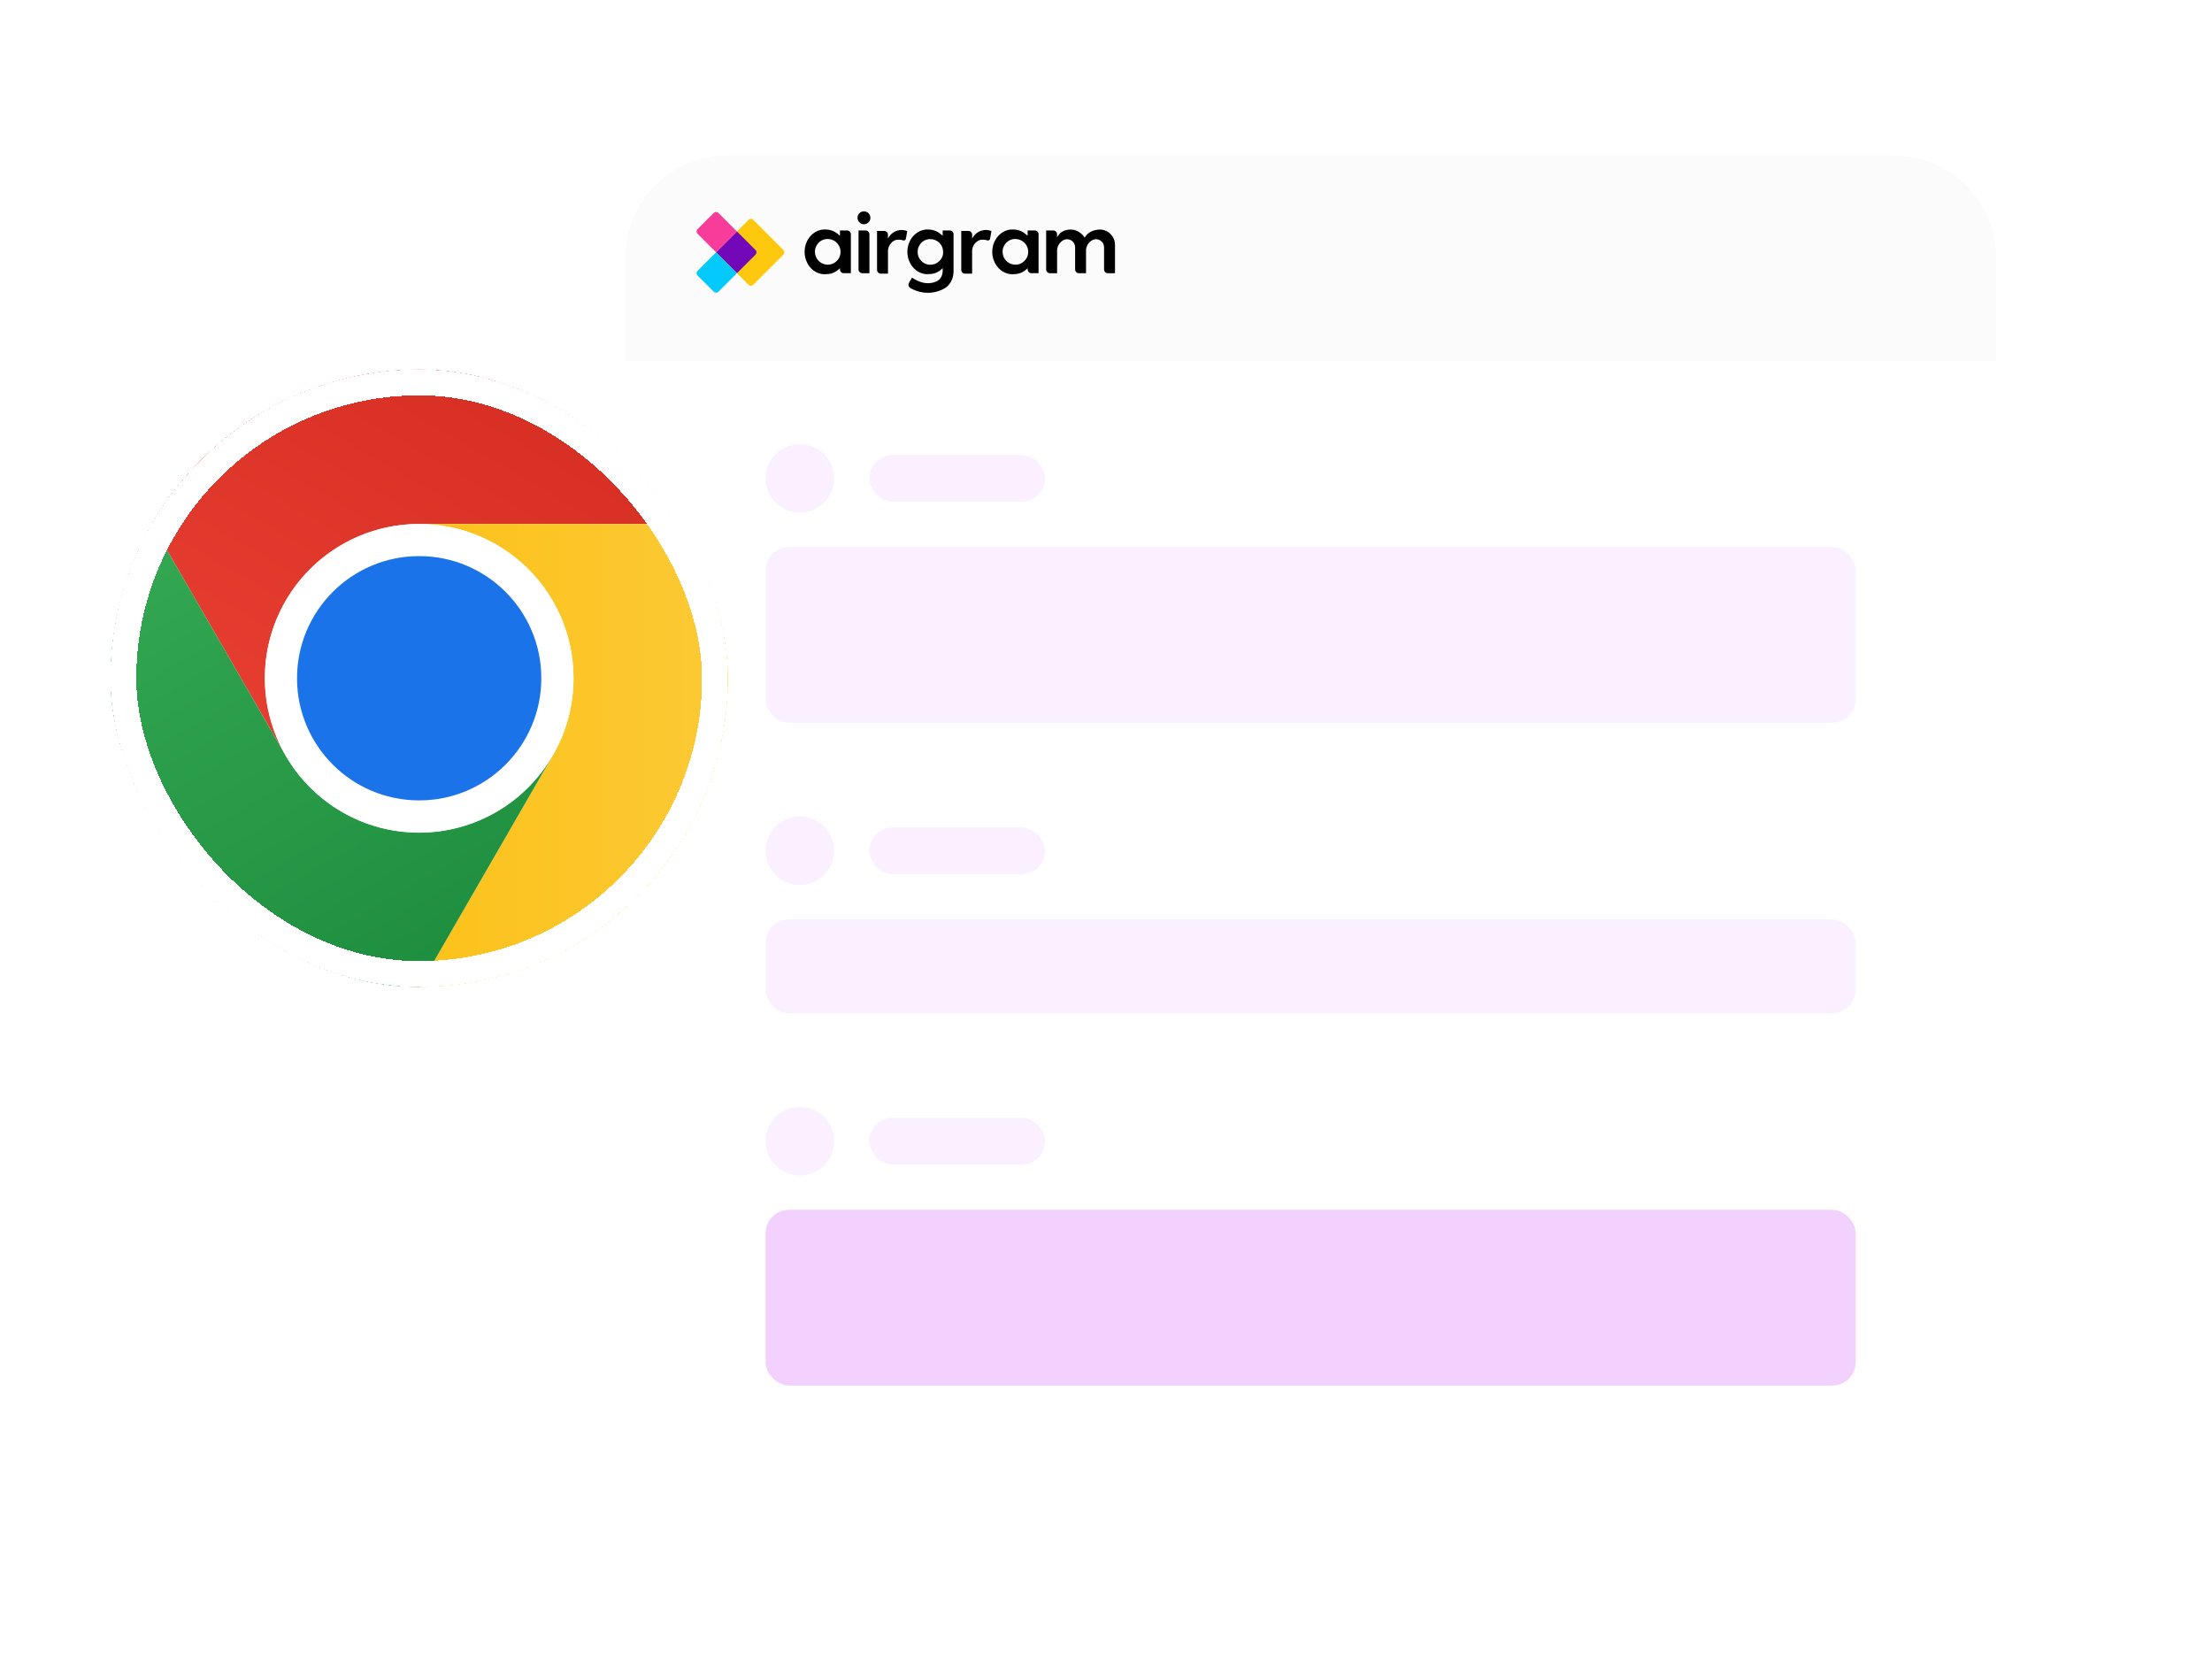
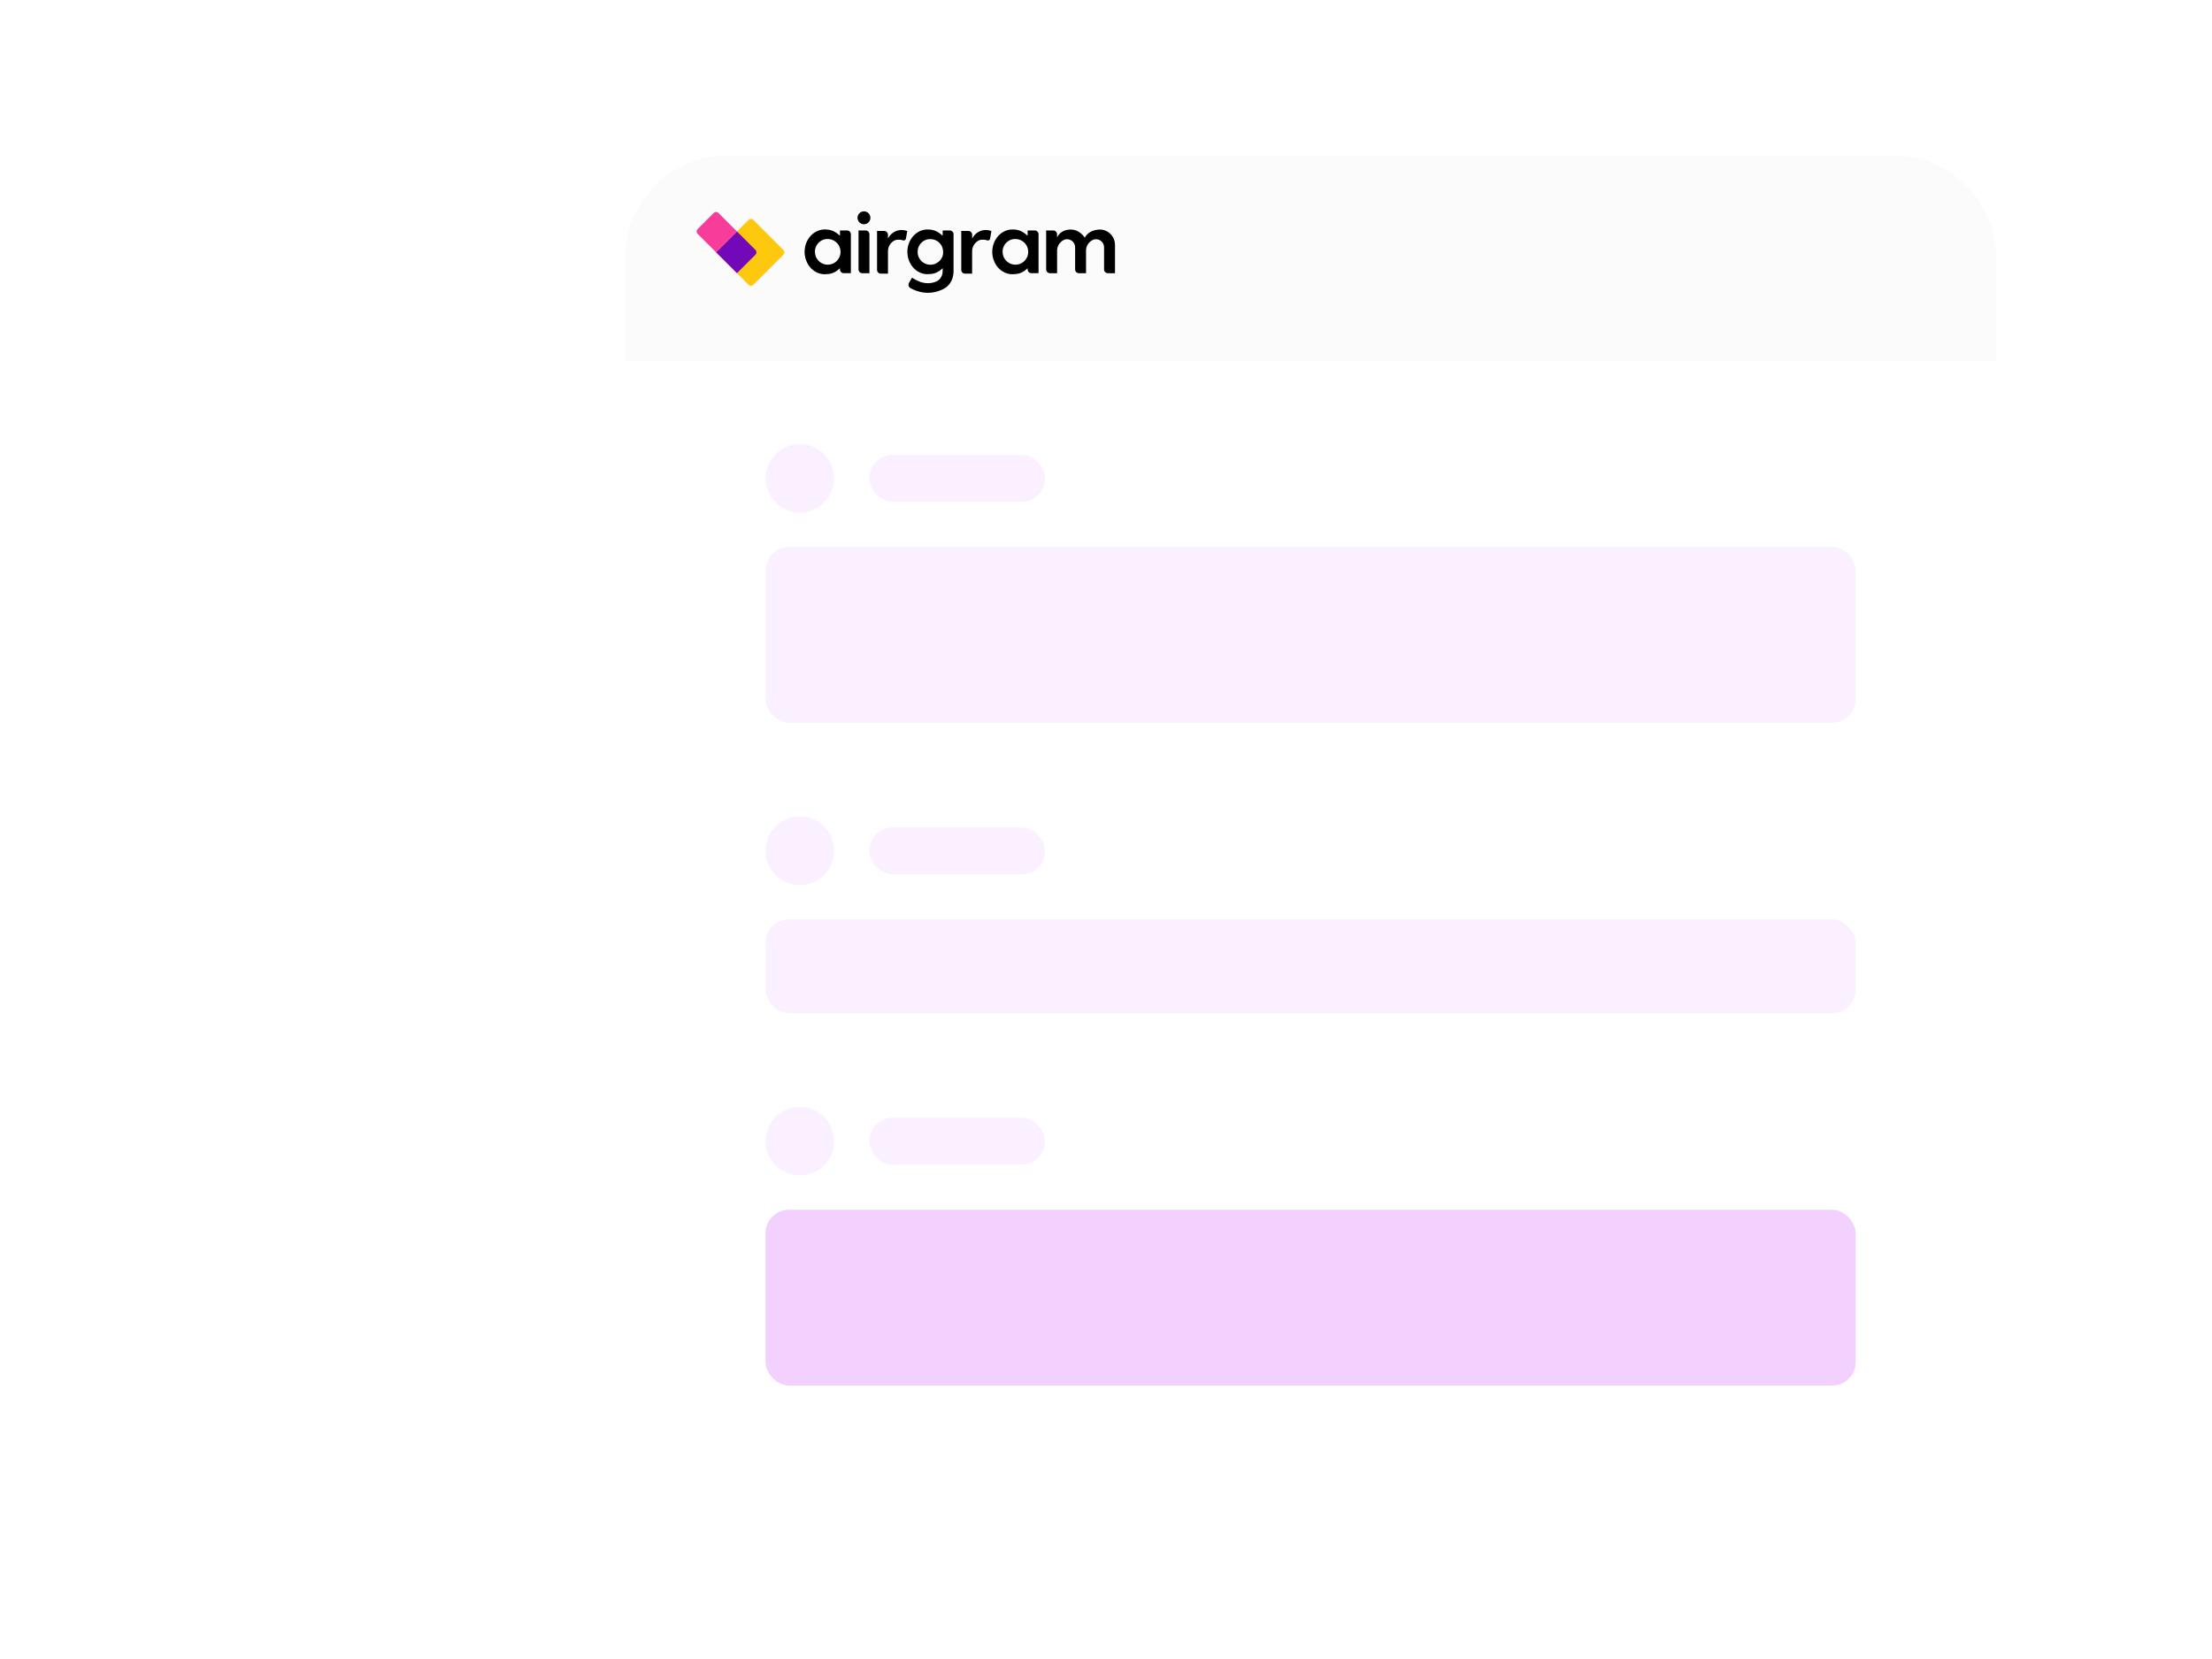
<svg xmlns="http://www.w3.org/2000/svg" width="160" height="120" viewBox="0 0 160 120" fill="none">
  <g clip-path="url(#clip0_15500_26690)">
    <rect width="160" height="120" rx="16" fill="white" />
    <g filter="url(#filter0_d_15500_26690)">
      <path d="M45.2 17.44C45.2 13.331 48.531 10 52.64 10H136.96C141.069 10 144.4 13.331 144.4 17.44V24.88H45.2V17.44Z" fill="#FBFBFB" />
-       <path d="M45.2 24.879H144.4V101.718C144.4 105.827 141.069 109.158 136.96 109.158H52.64C48.531 109.158 45.2 105.827 45.2 101.718V24.879Z" fill="white" />
+       <path d="M45.2 24.879H144.4V101.718C144.4 105.827 141.069 109.158 136.96 109.158H52.64C48.531 109.158 45.2 105.827 45.2 101.718V24.879" fill="white" />
      <circle cx="57.855" cy="33.359" r="2.48" fill="#FBF0FF" />
      <rect x="62.879" y="31.664" width="12.718" height="3.391" rx="1.696" fill="#FBF0FF" />
      <rect x="55.375" y="38.32" width="78.852" height="12.718" rx="1.696" fill="#FBF0FF" />
      <circle cx="57.855" cy="60.3" r="2.48" fill="#FBF0FF" />
      <rect x="62.879" y="58.605" width="12.718" height="3.391" rx="1.696" fill="#FBF0FF" />
      <rect x="55.375" y="65.262" width="78.852" height="6.783" rx="1.696" fill="#FBF0FF" />
      <circle cx="57.855" cy="81.304" r="2.48" fill="#FBF0FF" />
      <rect x="62.879" y="79.609" width="12.718" height="3.391" rx="1.696" fill="#FBF0FF" />
      <rect x="55.375" y="86.266" width="78.852" height="12.718" rx="1.696" fill="#F3D1FF" />
      <path d="M68.703 15.43H68.186V15.819L68.125 15.759H68.122C67.8 15.474 67.499 15.359 67.086 15.359C67.065 15.359 67.043 15.359 67.023 15.359C67.004 15.359 66.988 15.359 66.973 15.363H66.961L66.92 15.368C66.91 15.368 66.9 15.37 66.891 15.372C66.794 15.388 66.698 15.414 66.607 15.449C66.587 15.457 66.569 15.465 66.55 15.472L66.543 15.476L66.492 15.498C66.475 15.508 66.457 15.517 66.441 15.528C66.425 15.538 66.404 15.547 66.385 15.56L66.373 15.568L66.364 15.573C66.321 15.603 66.287 15.628 66.256 15.65C66.25 15.654 66.245 15.658 66.239 15.662L66.221 15.677C66.208 15.688 66.195 15.699 66.182 15.71C66.17 15.722 66.157 15.734 66.145 15.745C66.124 15.765 66.105 15.784 66.086 15.805L66.08 15.812C66.056 15.837 66.032 15.863 66.01 15.891L65.978 15.932C65.965 15.949 65.953 15.965 65.941 15.983C65.929 16.001 65.917 16.017 65.907 16.034C65.895 16.05 65.884 16.067 65.875 16.085L65.871 16.092L65.867 16.099C65.863 16.104 65.859 16.11 65.856 16.117C65.834 16.157 65.801 16.222 65.784 16.261C65.775 16.281 65.767 16.302 65.758 16.323C65.749 16.343 65.742 16.363 65.736 16.384C65.727 16.405 65.72 16.425 65.714 16.447C65.709 16.462 65.704 16.479 65.699 16.493L65.687 16.541C65.684 16.551 65.681 16.561 65.68 16.572C65.675 16.59 65.671 16.608 65.668 16.623C65.668 16.632 65.664 16.643 65.663 16.652C65.659 16.679 65.654 16.703 65.65 16.729C65.647 16.755 65.644 16.78 65.64 16.808C65.636 16.869 65.633 16.924 65.633 16.974C65.633 17.024 65.633 17.068 65.639 17.119C65.645 17.19 65.655 17.261 65.669 17.331C65.673 17.354 65.678 17.377 65.684 17.398C65.695 17.442 65.707 17.485 65.722 17.532C65.731 17.56 65.741 17.586 65.75 17.612C65.76 17.637 65.774 17.669 65.786 17.696L65.817 17.76L65.84 17.803C65.849 17.823 65.86 17.843 65.873 17.861C65.872 17.863 65.872 17.864 65.873 17.866L65.882 17.881C65.895 17.903 65.908 17.923 65.922 17.945L65.952 17.986C65.958 17.996 65.962 18 65.965 18.006L65.973 18.015L65.978 18.022C65.985 18.032 65.993 18.041 66 18.049L66.067 18.128C66.082 18.144 66.095 18.16 66.111 18.174L66.117 18.182C66.127 18.191 66.137 18.201 66.148 18.209C66.188 18.248 66.23 18.284 66.275 18.317C66.295 18.333 66.315 18.347 66.336 18.36C66.357 18.374 66.369 18.382 66.387 18.393H66.392L66.399 18.4L66.46 18.434L66.475 18.442L66.507 18.457L66.567 18.486C66.613 18.504 66.655 18.519 66.696 18.533C66.737 18.546 66.766 18.552 66.8 18.561L66.826 18.566L66.92 18.582C66.939 18.584 66.957 18.585 66.976 18.587C66.989 18.589 67.001 18.59 67.014 18.59C67.039 18.59 67.065 18.59 67.089 18.59C67.465 18.59 67.786 18.526 68.127 18.212L68.187 18.154V18.237C68.187 18.249 68.187 18.255 68.187 18.261C68.187 18.266 68.187 18.27 68.187 18.275C68.194 18.408 68.19 18.869 67.785 19.092C67.78 19.096 67.774 19.098 67.768 19.1C67.734 19.116 67.7 19.131 67.663 19.145C67.643 19.154 67.622 19.161 67.601 19.166C67.58 19.174 67.559 19.182 67.537 19.188C67.533 19.19 67.528 19.191 67.523 19.192C67.39 19.228 67.253 19.246 67.116 19.246C66.939 19.244 66.763 19.213 66.595 19.156L66.587 19.153L66.574 19.149C66.361 19.073 66.158 18.97 65.971 18.843L65.832 19.078L65.749 19.221V19.225C65.713 19.288 65.704 19.362 65.723 19.432C65.742 19.502 65.788 19.561 65.851 19.597L65.896 19.622H65.899C66.272 19.827 66.69 19.936 67.115 19.94C67.47 19.94 67.821 19.862 68.142 19.711L68.148 19.709C68.156 19.705 68.163 19.702 68.171 19.698C68.179 19.695 68.199 19.685 68.213 19.677C68.23 19.669 68.247 19.66 68.264 19.65L68.308 19.626C68.323 19.617 68.342 19.606 68.359 19.594C68.377 19.581 68.41 19.559 68.441 19.535C68.457 19.524 68.471 19.514 68.485 19.502L68.521 19.472L68.526 19.468L68.563 19.431C68.876 19.125 68.957 18.719 68.971 18.478C68.971 18.456 68.973 18.436 68.973 18.417V15.704C68.973 15.632 68.945 15.562 68.894 15.511C68.844 15.46 68.775 15.43 68.703 15.43ZM68.185 17.262L68.181 17.273C68.171 17.302 68.161 17.328 68.151 17.352C68.134 17.391 68.115 17.428 68.092 17.463C68.08 17.484 68.067 17.504 68.052 17.523C68.025 17.561 67.995 17.597 67.962 17.63C67.876 17.716 67.776 17.785 67.665 17.834C67.642 17.843 67.62 17.852 67.596 17.859C67.573 17.867 67.55 17.874 67.527 17.879C67.453 17.898 67.378 17.907 67.302 17.907H67.276C67.269 17.908 67.261 17.908 67.254 17.907C67.224 17.906 67.193 17.903 67.163 17.898C67.149 17.898 67.134 17.893 67.118 17.89H67.107C67.091 17.887 67.078 17.883 67.064 17.88C66.994 17.861 66.925 17.835 66.861 17.8C66.841 17.789 66.821 17.777 66.801 17.764C66.772 17.745 66.744 17.725 66.718 17.705C66.692 17.684 66.68 17.672 66.661 17.654C66.641 17.636 66.622 17.614 66.604 17.595C66.558 17.542 66.518 17.485 66.485 17.423C66.48 17.413 66.475 17.404 66.47 17.394L66.466 17.386C66.446 17.344 66.429 17.301 66.415 17.257C66.406 17.228 66.399 17.199 66.393 17.172C66.388 17.145 66.383 17.117 66.381 17.09C66.379 17.081 66.378 17.072 66.378 17.063C66.378 17.046 66.378 17.03 66.378 17.012C66.376 17.002 66.375 16.992 66.375 16.982C66.375 16.923 66.38 16.864 66.392 16.806V16.798C66.392 16.794 66.392 16.791 66.392 16.788C66.392 16.787 66.392 16.785 66.392 16.784C66.395 16.769 66.398 16.754 66.403 16.739C66.407 16.722 66.413 16.702 66.42 16.682C66.424 16.669 66.43 16.655 66.435 16.64L66.443 16.621C66.448 16.609 66.454 16.597 66.459 16.585C66.465 16.573 66.47 16.562 66.476 16.551C66.522 16.46 66.584 16.377 66.658 16.307C66.669 16.295 66.682 16.283 66.696 16.273C66.72 16.25 66.746 16.23 66.774 16.211L66.808 16.189C66.818 16.182 66.829 16.176 66.841 16.17L66.85 16.165C66.867 16.156 66.879 16.148 66.891 16.143C66.902 16.138 66.923 16.129 66.942 16.122C66.956 16.114 66.972 16.108 66.987 16.103C67.006 16.097 67.026 16.091 67.045 16.086C67.065 16.081 67.085 16.076 67.104 16.071H67.111C67.139 16.065 67.168 16.061 67.196 16.058C67.207 16.058 67.217 16.058 67.228 16.058C67.241 16.058 67.253 16.058 67.266 16.058C67.317 16.057 67.368 16.06 67.418 16.067H67.431C67.466 16.072 67.502 16.079 67.537 16.088C67.614 16.109 67.688 16.14 67.757 16.18C67.766 16.184 67.775 16.189 67.783 16.195C67.785 16.196 67.786 16.197 67.788 16.198C67.81 16.213 67.831 16.227 67.85 16.24C67.869 16.254 67.88 16.265 67.895 16.277L67.901 16.282C67.917 16.295 67.932 16.309 67.947 16.325C67.976 16.354 68.004 16.385 68.029 16.418C68.042 16.434 68.054 16.451 68.066 16.469C68.079 16.488 68.091 16.507 68.101 16.526C68.108 16.536 68.113 16.547 68.118 16.557L68.127 16.579L68.132 16.589C68.149 16.624 68.163 16.659 68.175 16.696C68.204 16.789 68.219 16.886 68.219 16.983C68.222 17.077 68.21 17.172 68.185 17.262Z" fill="black" />
      <path d="M62.888 15.703V18.522H62.372C62.3 18.522 62.23 18.493 62.179 18.442C62.128 18.391 62.1 18.321 62.1 18.249V15.431H62.617C62.689 15.431 62.758 15.46 62.808 15.511C62.859 15.562 62.888 15.631 62.888 15.703Z" fill="black" />
      <path d="M62.492 14.982C62.75 14.982 62.958 14.773 62.958 14.514C62.958 14.256 62.75 14.047 62.492 14.047C62.235 14.047 62.027 14.256 62.027 14.514C62.027 14.773 62.235 14.982 62.492 14.982Z" fill="black" />
      <path d="M65.624 15.474L65.527 16.023C65.523 16.046 65.514 16.068 65.5 16.087C65.487 16.107 65.47 16.123 65.449 16.134C65.43 16.146 65.408 16.153 65.386 16.155C65.363 16.158 65.341 16.155 65.319 16.148C65.202 16.106 65.077 16.089 64.953 16.097C64.879 16.096 64.805 16.111 64.737 16.139C64.694 16.157 64.653 16.179 64.615 16.205C64.605 16.212 64.595 16.219 64.586 16.227C64.476 16.307 64.386 16.412 64.324 16.534C64.262 16.656 64.23 16.791 64.23 16.927V18.554H63.711C63.639 18.554 63.57 18.525 63.519 18.474C63.468 18.423 63.44 18.353 63.439 18.281V15.465H63.956C64.028 15.465 64.097 15.494 64.148 15.545C64.199 15.596 64.228 15.665 64.228 15.738V16.011L64.295 15.905C64.394 15.749 64.531 15.62 64.693 15.53C64.855 15.441 65.037 15.394 65.222 15.395C65.349 15.395 65.475 15.417 65.594 15.461L65.624 15.474Z" fill="black" />
      <path d="M71.712 15.474L71.615 16.023C71.612 16.046 71.602 16.068 71.589 16.087C71.576 16.107 71.558 16.123 71.538 16.134C71.518 16.146 71.496 16.153 71.474 16.155C71.451 16.158 71.429 16.155 71.407 16.148C71.29 16.106 71.166 16.089 71.042 16.097C70.968 16.096 70.894 16.111 70.825 16.139C70.783 16.157 70.742 16.179 70.703 16.205C70.693 16.212 70.683 16.219 70.675 16.227C70.564 16.307 70.474 16.412 70.411 16.534C70.349 16.655 70.316 16.79 70.316 16.927V18.554H69.801C69.729 18.554 69.66 18.525 69.609 18.474C69.558 18.423 69.53 18.353 69.53 18.281V15.465H70.047C70.119 15.465 70.188 15.494 70.239 15.545C70.29 15.596 70.318 15.665 70.318 15.738V16.011L70.385 15.905C70.484 15.749 70.621 15.62 70.783 15.53C70.945 15.441 71.127 15.394 71.312 15.395C71.439 15.395 71.565 15.417 71.684 15.461L71.712 15.474Z" fill="black" />
      <path d="M80.651 16.468V18.522H80.131C80.059 18.522 79.99 18.493 79.939 18.442C79.888 18.39 79.86 18.321 79.86 18.249V16.647C79.859 16.492 79.798 16.344 79.689 16.235C79.58 16.126 79.433 16.065 79.279 16.064C79.205 16.065 79.132 16.079 79.063 16.106C79.02 16.125 78.979 16.147 78.941 16.173C78.93 16.179 78.921 16.187 78.912 16.195C78.808 16.269 78.723 16.366 78.661 16.477C78.599 16.589 78.564 16.713 78.556 16.841C78.555 16.859 78.555 16.877 78.556 16.895V18.522H78.038C77.966 18.522 77.897 18.493 77.846 18.442C77.795 18.391 77.766 18.321 77.766 18.249V16.647C77.766 16.492 77.704 16.344 77.596 16.235C77.487 16.126 77.34 16.065 77.186 16.064C77.112 16.065 77.039 16.079 76.97 16.106C76.927 16.125 76.886 16.147 76.848 16.173C76.837 16.179 76.828 16.187 76.819 16.195C76.708 16.275 76.618 16.38 76.556 16.502C76.495 16.624 76.462 16.758 76.463 16.895V18.522H75.943C75.871 18.521 75.802 18.493 75.751 18.442C75.7 18.39 75.671 18.321 75.671 18.249V15.43H76.188C76.26 15.431 76.33 15.459 76.38 15.511C76.431 15.562 76.46 15.631 76.46 15.704V15.924L76.527 15.819C76.715 15.525 77.043 15.363 77.453 15.363C77.581 15.363 77.707 15.385 77.826 15.428C78.07 15.523 78.28 15.689 78.43 15.904L78.462 15.949L78.491 15.902C78.68 15.595 79 15.414 79.423 15.372C79.441 15.369 79.459 15.367 79.474 15.366C79.531 15.361 79.588 15.361 79.644 15.366C79.677 15.369 79.71 15.372 79.74 15.378L79.786 15.387C79.832 15.397 79.877 15.41 79.921 15.427C80.134 15.504 80.319 15.645 80.45 15.832C80.58 16.018 80.651 16.24 80.651 16.468Z" fill="black" />
      <path d="M61.274 15.429H60.757V15.812L60.696 15.761C60.373 15.473 60.072 15.357 59.656 15.357C58.853 15.357 58.199 16.084 58.199 16.978C58.199 17.168 58.229 17.356 58.288 17.536C58.313 17.61 58.342 17.681 58.377 17.751C58.395 17.791 58.416 17.83 58.439 17.867L58.449 17.885C58.476 17.931 58.504 17.971 58.532 18.009C58.561 18.048 58.595 18.09 58.626 18.124C58.646 18.145 58.661 18.162 58.677 18.178C58.729 18.23 58.784 18.278 58.842 18.322C58.881 18.351 58.921 18.378 58.962 18.402C59.001 18.425 59.042 18.448 59.09 18.471C59.203 18.523 59.322 18.56 59.446 18.58C59.49 18.588 59.536 18.593 59.581 18.595C59.606 18.595 59.632 18.595 59.656 18.595C60.034 18.595 60.355 18.53 60.696 18.215L60.757 18.159V18.243C60.756 18.279 60.763 18.315 60.776 18.349C60.79 18.382 60.81 18.413 60.835 18.439C60.86 18.465 60.891 18.485 60.924 18.499C60.957 18.513 60.993 18.521 61.029 18.521H61.546V15.703C61.546 15.63 61.517 15.561 61.466 15.51C61.415 15.458 61.346 15.43 61.274 15.429ZM60.755 17.263C60.687 17.474 60.546 17.653 60.358 17.769C60.17 17.884 59.947 17.929 59.729 17.895C59.511 17.86 59.313 17.749 59.169 17.58C59.026 17.412 58.947 17.198 58.947 16.976C58.947 16.955 58.947 16.934 58.947 16.914C58.947 16.909 58.947 16.904 58.947 16.899C58.948 16.878 58.95 16.858 58.954 16.837C58.955 16.826 58.957 16.814 58.96 16.803C58.961 16.794 58.963 16.785 58.965 16.777C58.967 16.766 58.969 16.756 58.972 16.745C58.973 16.739 58.975 16.733 58.977 16.727C59.017 16.582 59.09 16.45 59.191 16.34C59.292 16.231 59.419 16.147 59.559 16.097C59.578 16.09 59.597 16.084 59.617 16.079L59.676 16.065H59.683C59.711 16.059 59.739 16.055 59.767 16.052C59.778 16.052 59.789 16.052 59.799 16.049C59.81 16.046 59.826 16.049 59.837 16.049C59.986 16.044 60.134 16.075 60.269 16.139C60.403 16.203 60.52 16.299 60.61 16.418C60.7 16.538 60.76 16.677 60.785 16.825C60.81 16.972 60.799 17.124 60.753 17.266L60.755 17.263Z" fill="black" />
      <path d="M74.848 15.429H74.331V15.812L74.27 15.761C73.947 15.473 73.646 15.357 73.231 15.357C72.427 15.357 71.773 16.084 71.773 16.978C71.772 17.168 71.803 17.356 71.862 17.536C71.886 17.61 71.916 17.682 71.951 17.751C71.969 17.791 71.99 17.83 72.013 17.867L72.024 17.885C72.052 17.931 72.079 17.971 72.107 18.009C72.135 18.048 72.171 18.09 72.201 18.124C72.22 18.145 72.236 18.162 72.252 18.178C72.304 18.23 72.359 18.277 72.416 18.322C72.455 18.351 72.495 18.378 72.537 18.402C72.578 18.427 72.621 18.45 72.664 18.471C72.777 18.523 72.897 18.56 73.02 18.58C73.065 18.588 73.111 18.593 73.156 18.595C73.182 18.595 73.207 18.595 73.232 18.595C73.609 18.595 73.93 18.53 74.271 18.215L74.332 18.159V18.243C74.332 18.279 74.338 18.315 74.352 18.349C74.365 18.382 74.385 18.413 74.411 18.439C74.436 18.465 74.466 18.485 74.499 18.499C74.533 18.513 74.568 18.521 74.605 18.521H75.121V15.703C75.121 15.667 75.113 15.631 75.1 15.598C75.086 15.565 75.066 15.535 75.041 15.509C75.016 15.484 74.985 15.464 74.952 15.45C74.919 15.437 74.884 15.429 74.848 15.429ZM74.33 17.263C74.261 17.474 74.121 17.653 73.933 17.769C73.745 17.885 73.521 17.93 73.303 17.895C73.085 17.86 72.887 17.749 72.743 17.581C72.6 17.412 72.521 17.198 72.521 16.976C72.521 16.955 72.521 16.934 72.521 16.914C72.52 16.909 72.52 16.904 72.521 16.899C72.521 16.878 72.524 16.858 72.527 16.837C72.527 16.826 72.53 16.815 72.532 16.803C72.534 16.794 72.536 16.785 72.538 16.777C72.54 16.766 72.542 16.756 72.546 16.745C72.546 16.739 72.547 16.732 72.55 16.727C72.59 16.582 72.663 16.45 72.764 16.34C72.866 16.231 72.992 16.147 73.132 16.097C73.151 16.09 73.171 16.084 73.189 16.079L73.249 16.065H73.257C73.285 16.059 73.312 16.055 73.341 16.052C73.351 16.052 73.362 16.052 73.373 16.049C73.384 16.046 73.4 16.049 73.411 16.049C73.612 16.042 73.81 16.1 73.976 16.215C74.141 16.33 74.266 16.496 74.33 16.687C74.389 16.874 74.389 17.074 74.33 17.261V17.263Z" fill="black" />
      <path d="M51.797 17.011L54.15 14.658C54.194 14.614 54.254 14.589 54.316 14.589C54.378 14.589 54.438 14.614 54.482 14.658L56.669 16.845C56.713 16.889 56.738 16.949 56.738 17.011C56.738 17.073 56.713 17.133 56.669 17.177L54.482 19.364C54.438 19.408 54.378 19.433 54.316 19.433C54.254 19.433 54.194 19.408 54.15 19.364L51.797 17.011Z" fill="#FEC80E" />
      <path d="M53.306 15.502L54.65 16.845C54.694 16.889 54.718 16.949 54.718 17.011C54.718 17.073 54.694 17.133 54.65 17.177L53.306 18.52L51.797 17.011L53.306 15.502Z" fill="#7208B7" />
      <path d="M50.454 15.336L51.631 14.158C51.675 14.114 51.735 14.089 51.797 14.089C51.859 14.089 51.919 14.114 51.963 14.158L53.306 15.502L51.797 17.011L50.454 15.668C50.41 15.624 50.385 15.564 50.385 15.502C50.385 15.44 50.41 15.38 50.454 15.336Z" fill="#F73C9A" />
-       <path d="M51.797 17.011L53.306 18.52L51.963 19.864C51.919 19.908 51.859 19.933 51.797 19.933C51.735 19.933 51.675 19.908 51.631 19.864L50.453 18.686C50.41 18.642 50.385 18.582 50.385 18.52C50.385 18.458 50.41 18.398 50.453 18.354L51.797 17.011Z" fill="#04C9FB" />
    </g>
    <g filter="url(#filter1_bd_15500_26690)">
      <g clip-path="url(#clip1_15500_26690)">
-         <path d="M30.317 32.321L49.644 32.321C47.686 28.928 44.868 26.11 41.475 24.151C38.083 22.192 34.234 21.161 30.316 21.161C26.398 21.161 22.549 22.193 19.157 24.152C15.764 26.112 12.947 28.93 10.989 32.324L20.653 49.061L20.661 49.059C19.678 47.364 19.16 45.439 19.157 43.48C19.155 41.52 19.67 39.595 20.649 37.897C21.628 36.2 23.037 34.791 24.735 33.812C26.432 32.833 28.358 32.319 30.317 32.321Z" fill="url(#paint0_linear_15500_26690)" />
        <path d="M39.987 49.059L30.324 65.796C34.242 65.797 38.09 64.766 41.483 62.807C44.877 60.848 47.694 58.031 49.653 54.638C51.611 51.245 52.642 47.396 52.642 43.478C52.641 39.56 51.609 35.711 49.649 32.319L30.322 32.319L30.32 32.328C32.279 32.324 34.205 32.837 35.903 33.815C37.601 34.792 39.012 36.201 39.992 37.898C40.972 39.594 41.488 41.519 41.487 43.479C41.486 45.438 40.969 47.363 39.987 49.059Z" fill="url(#paint1_linear_15500_26690)" />
        <path d="M20.656 49.066L10.993 32.328C9.034 35.721 8.002 39.569 8.002 43.487C8.002 47.405 9.033 51.254 10.992 54.647C12.951 58.04 15.769 60.857 19.163 62.815C22.556 64.773 26.405 65.804 30.323 65.803L39.986 49.065L39.98 49.059C39.003 50.758 37.596 52.169 35.9 53.151C34.204 54.133 32.28 54.65 30.32 54.651C28.36 54.651 26.435 54.135 24.739 53.155C23.042 52.174 21.634 50.764 20.656 49.066Z" fill="url(#paint2_linear_15500_26690)" />
        <path d="M30.32 54.64C36.484 54.64 41.48 49.644 41.48 43.48C41.48 37.317 36.484 32.32 30.32 32.32C24.157 32.32 19.16 37.317 19.16 43.48C19.16 49.644 24.157 54.64 30.32 54.64Z" fill="white" />
        <path d="M30.32 52.315C35.2 52.315 39.155 48.359 39.155 43.48C39.155 38.6 35.2 34.645 30.32 34.645C25.441 34.645 21.485 38.6 21.485 43.48C21.485 48.359 25.441 52.315 30.32 52.315Z" fill="#1A73E8" />
      </g>
      <rect x="8.93" y="22.09" width="42.78" height="42.78" rx="21.39" stroke="white" stroke-width="1.86" shape-rendering="crispEdges" />
    </g>
  </g>
  <defs>
    <filter id="filter0_d_15500_26690" x="40.24" y="6.28" width="109.12" height="109.08" filterUnits="userSpaceOnUse" color-interpolation-filters="sRGB">
      <feFlood flood-opacity="0" result="BackgroundImageFix" />
      <feColorMatrix in="SourceAlpha" type="matrix" values="0 0 0 0 0 0 0 0 0 0 0 0 0 0 0 0 0 0 127 0" result="hardAlpha" />
      <feOffset dy="1.24" />
      <feGaussianBlur stdDeviation="2.48" />
      <feComposite in2="hardAlpha" operator="out" />
      <feColorMatrix type="matrix" values="0 0 0 0 0.852 0 0 0 0 0.717 0 0 0 0 0.887 0 0 0 0.21 0" />
      <feBlend mode="normal" in2="BackgroundImageFix" result="effect1_dropShadow_15500_26690" />
      <feBlend mode="normal" in="SourceGraphic" in2="effect1_dropShadow_15500_26690" result="shape" />
    </filter>
    <filter id="filter1_bd_15500_26690" x="-51.52" y="-38.36" width="163.681" height="163.681" filterUnits="userSpaceOnUse" color-interpolation-filters="sRGB">
      <feFlood flood-opacity="0" result="BackgroundImageFix" />
      <feGaussianBlur in="BackgroundImageFix" stdDeviation="29.76" />
      <feComposite in2="SourceAlpha" operator="in" result="effect1_backgroundBlur_15500_26690" />
      <feColorMatrix in="SourceAlpha" type="matrix" values="0 0 0 0 0 0 0 0 0 0 0 0 0 0 0 0 0 0 127 0" result="hardAlpha" />
      <feOffset dy="5.58" />
      <feGaussianBlur stdDeviation="5.58" />
      <feComposite in2="hardAlpha" operator="out" />
      <feColorMatrix type="matrix" values="0 0 0 0 0 0 0 0 0 0 0 0 0 0 0 0 0 0 0.08 0" />
      <feBlend mode="normal" in2="effect1_backgroundBlur_15500_26690" result="effect2_dropShadow_15500_26690" />
      <feBlend mode="normal" in="SourceGraphic" in2="effect2_dropShadow_15500_26690" result="shape" />
    </filter>
    <linearGradient id="paint0_linear_15500_26690" x1="47.233" y1="30.928" x2="27.906" y2="64.404" gradientUnits="userSpaceOnUse">
      <stop stop-color="#D93025" />
      <stop offset="1" stop-color="#EA4335" />
    </linearGradient>
    <linearGradient id="paint1_linear_15500_26690" x1="50.916" y1="35.111" x2="12.261" y2="35.11" gradientUnits="userSpaceOnUse">
      <stop stop-color="#FCC934" />
      <stop offset="1" stop-color="#FBBC04" />
    </linearGradient>
    <linearGradient id="paint2_linear_15500_26690" x1="32.737" y1="64.409" x2="13.409" y2="30.933" gradientUnits="userSpaceOnUse">
      <stop stop-color="#1E8E3E" />
      <stop offset="1" stop-color="#34A853" />
    </linearGradient>
    <clipPath id="clip0_15500_26690">
      <rect width="160" height="120" rx="16" fill="white" />
    </clipPath>
    <clipPath id="clip1_15500_26690">
-       <rect x="8" y="21.16" width="44.64" height="44.64" rx="22.32" fill="white" />
-     </clipPath>
+       </clipPath>
  </defs>
</svg>